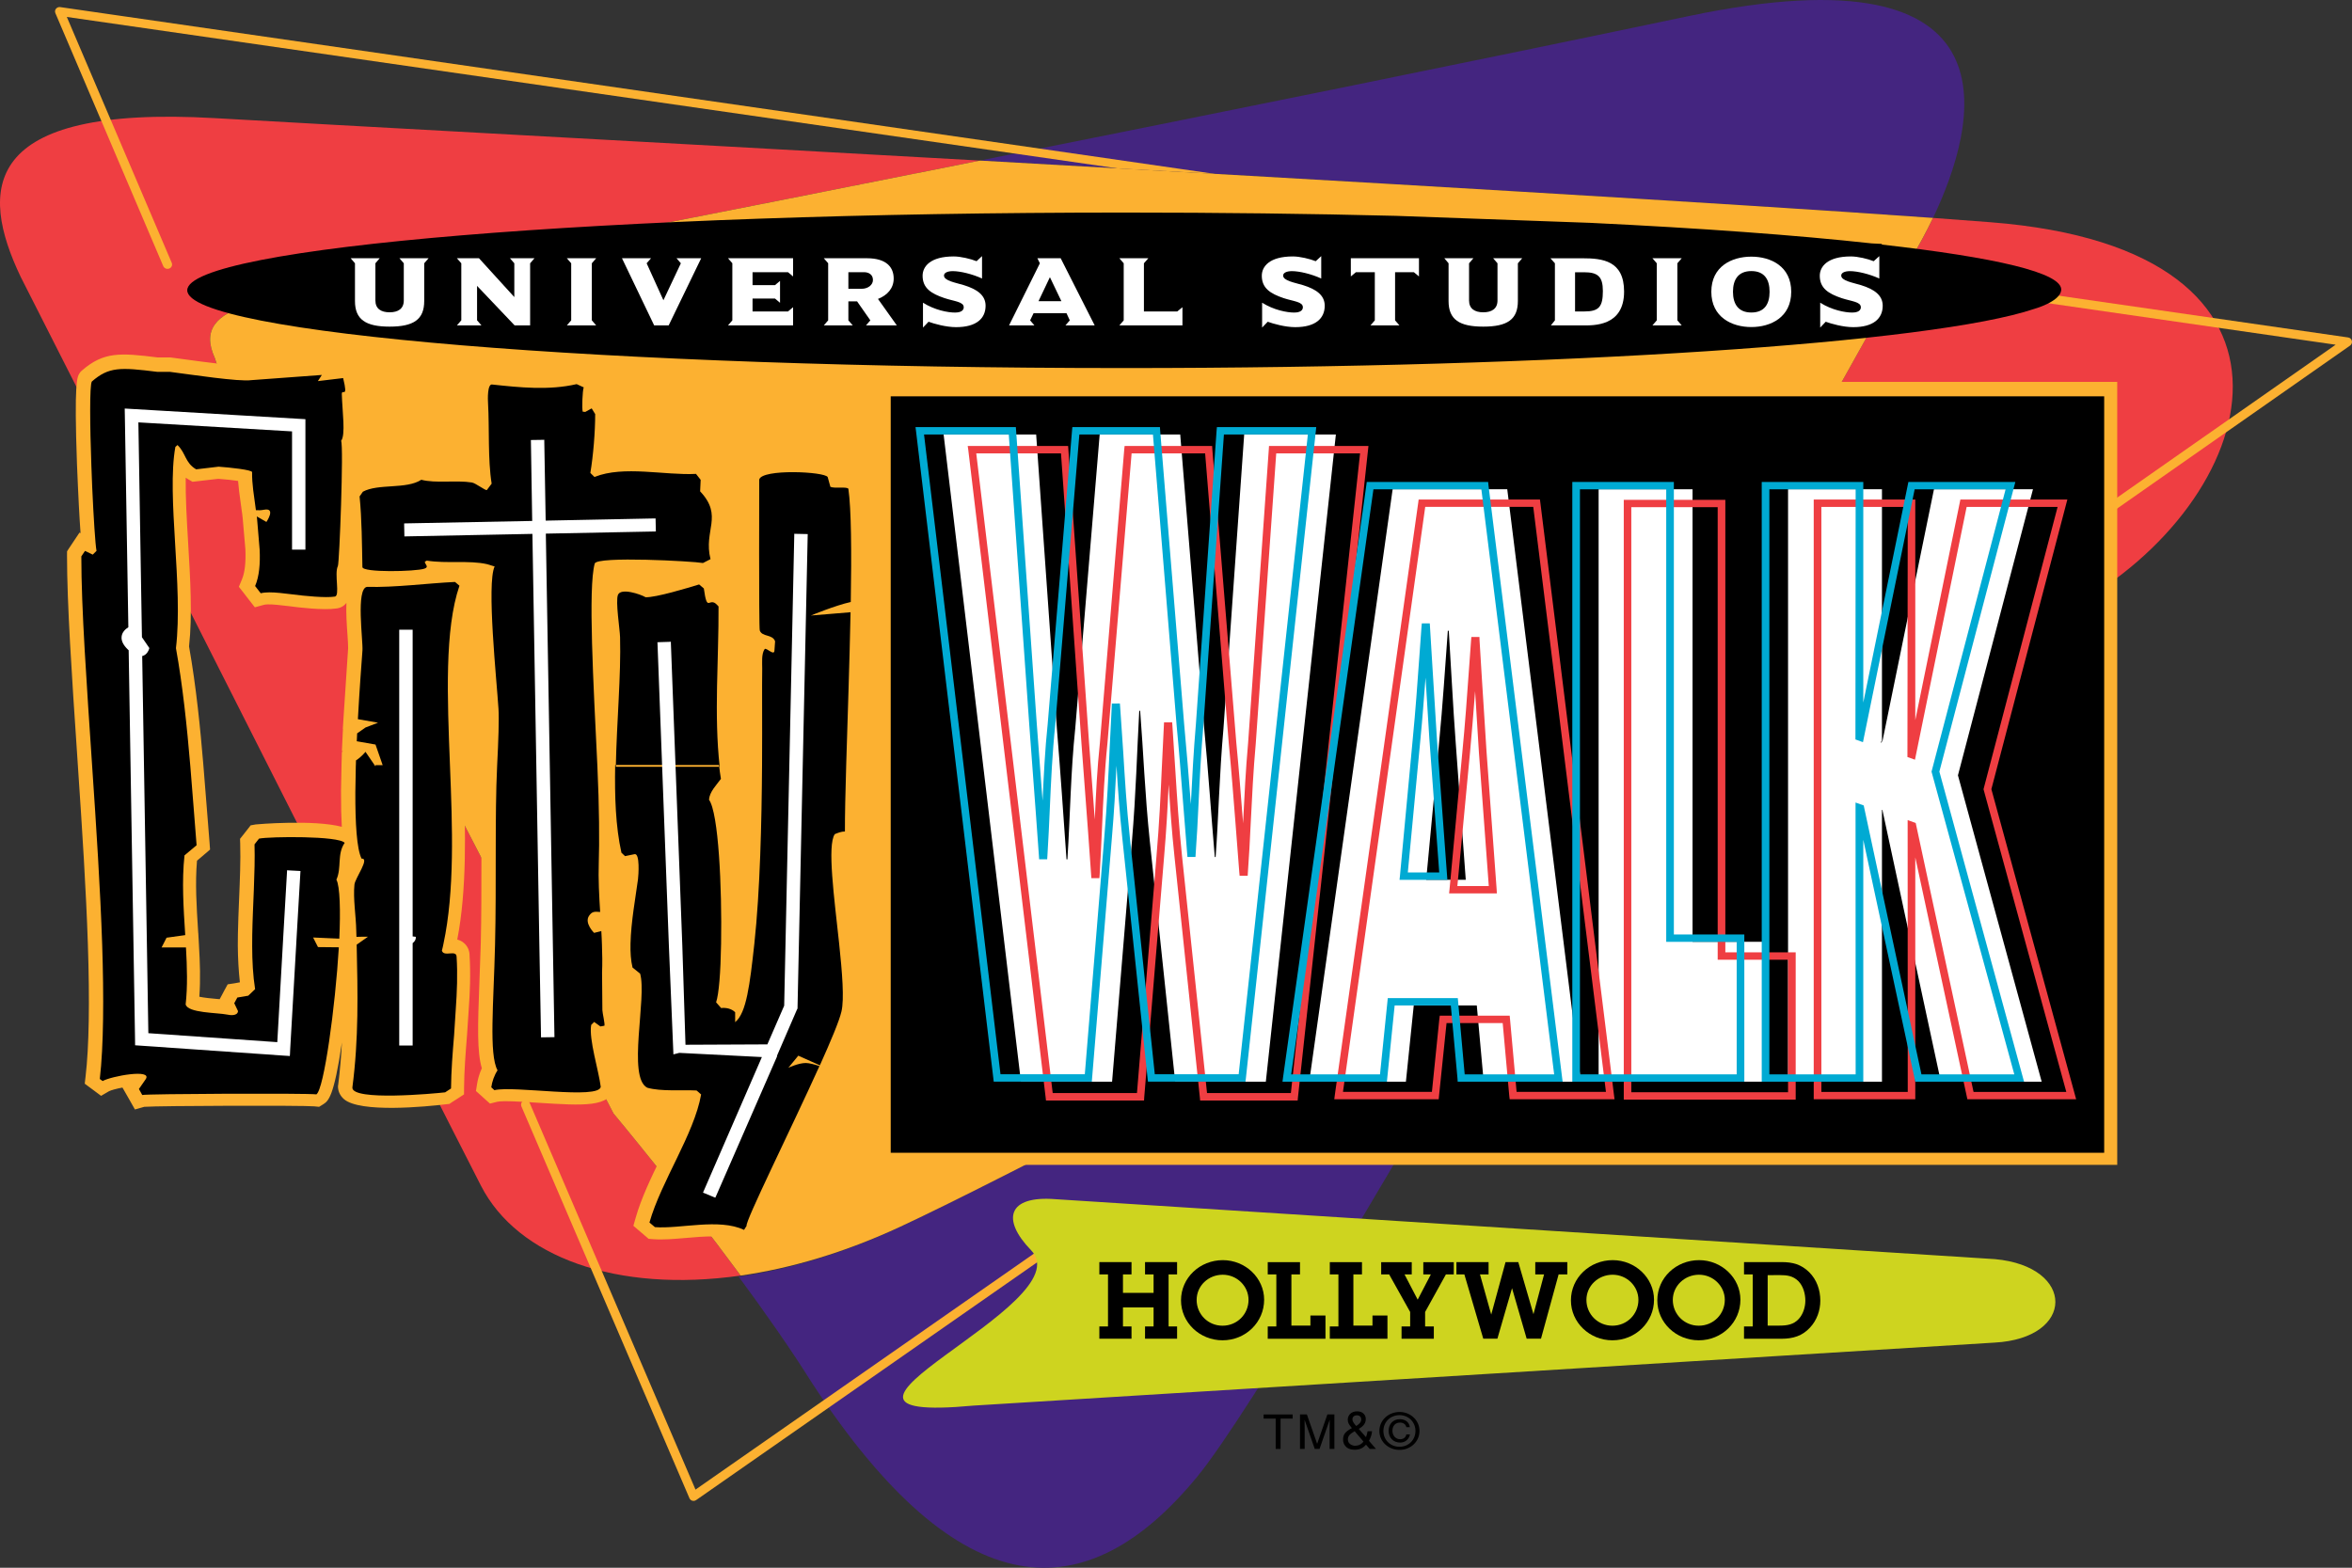
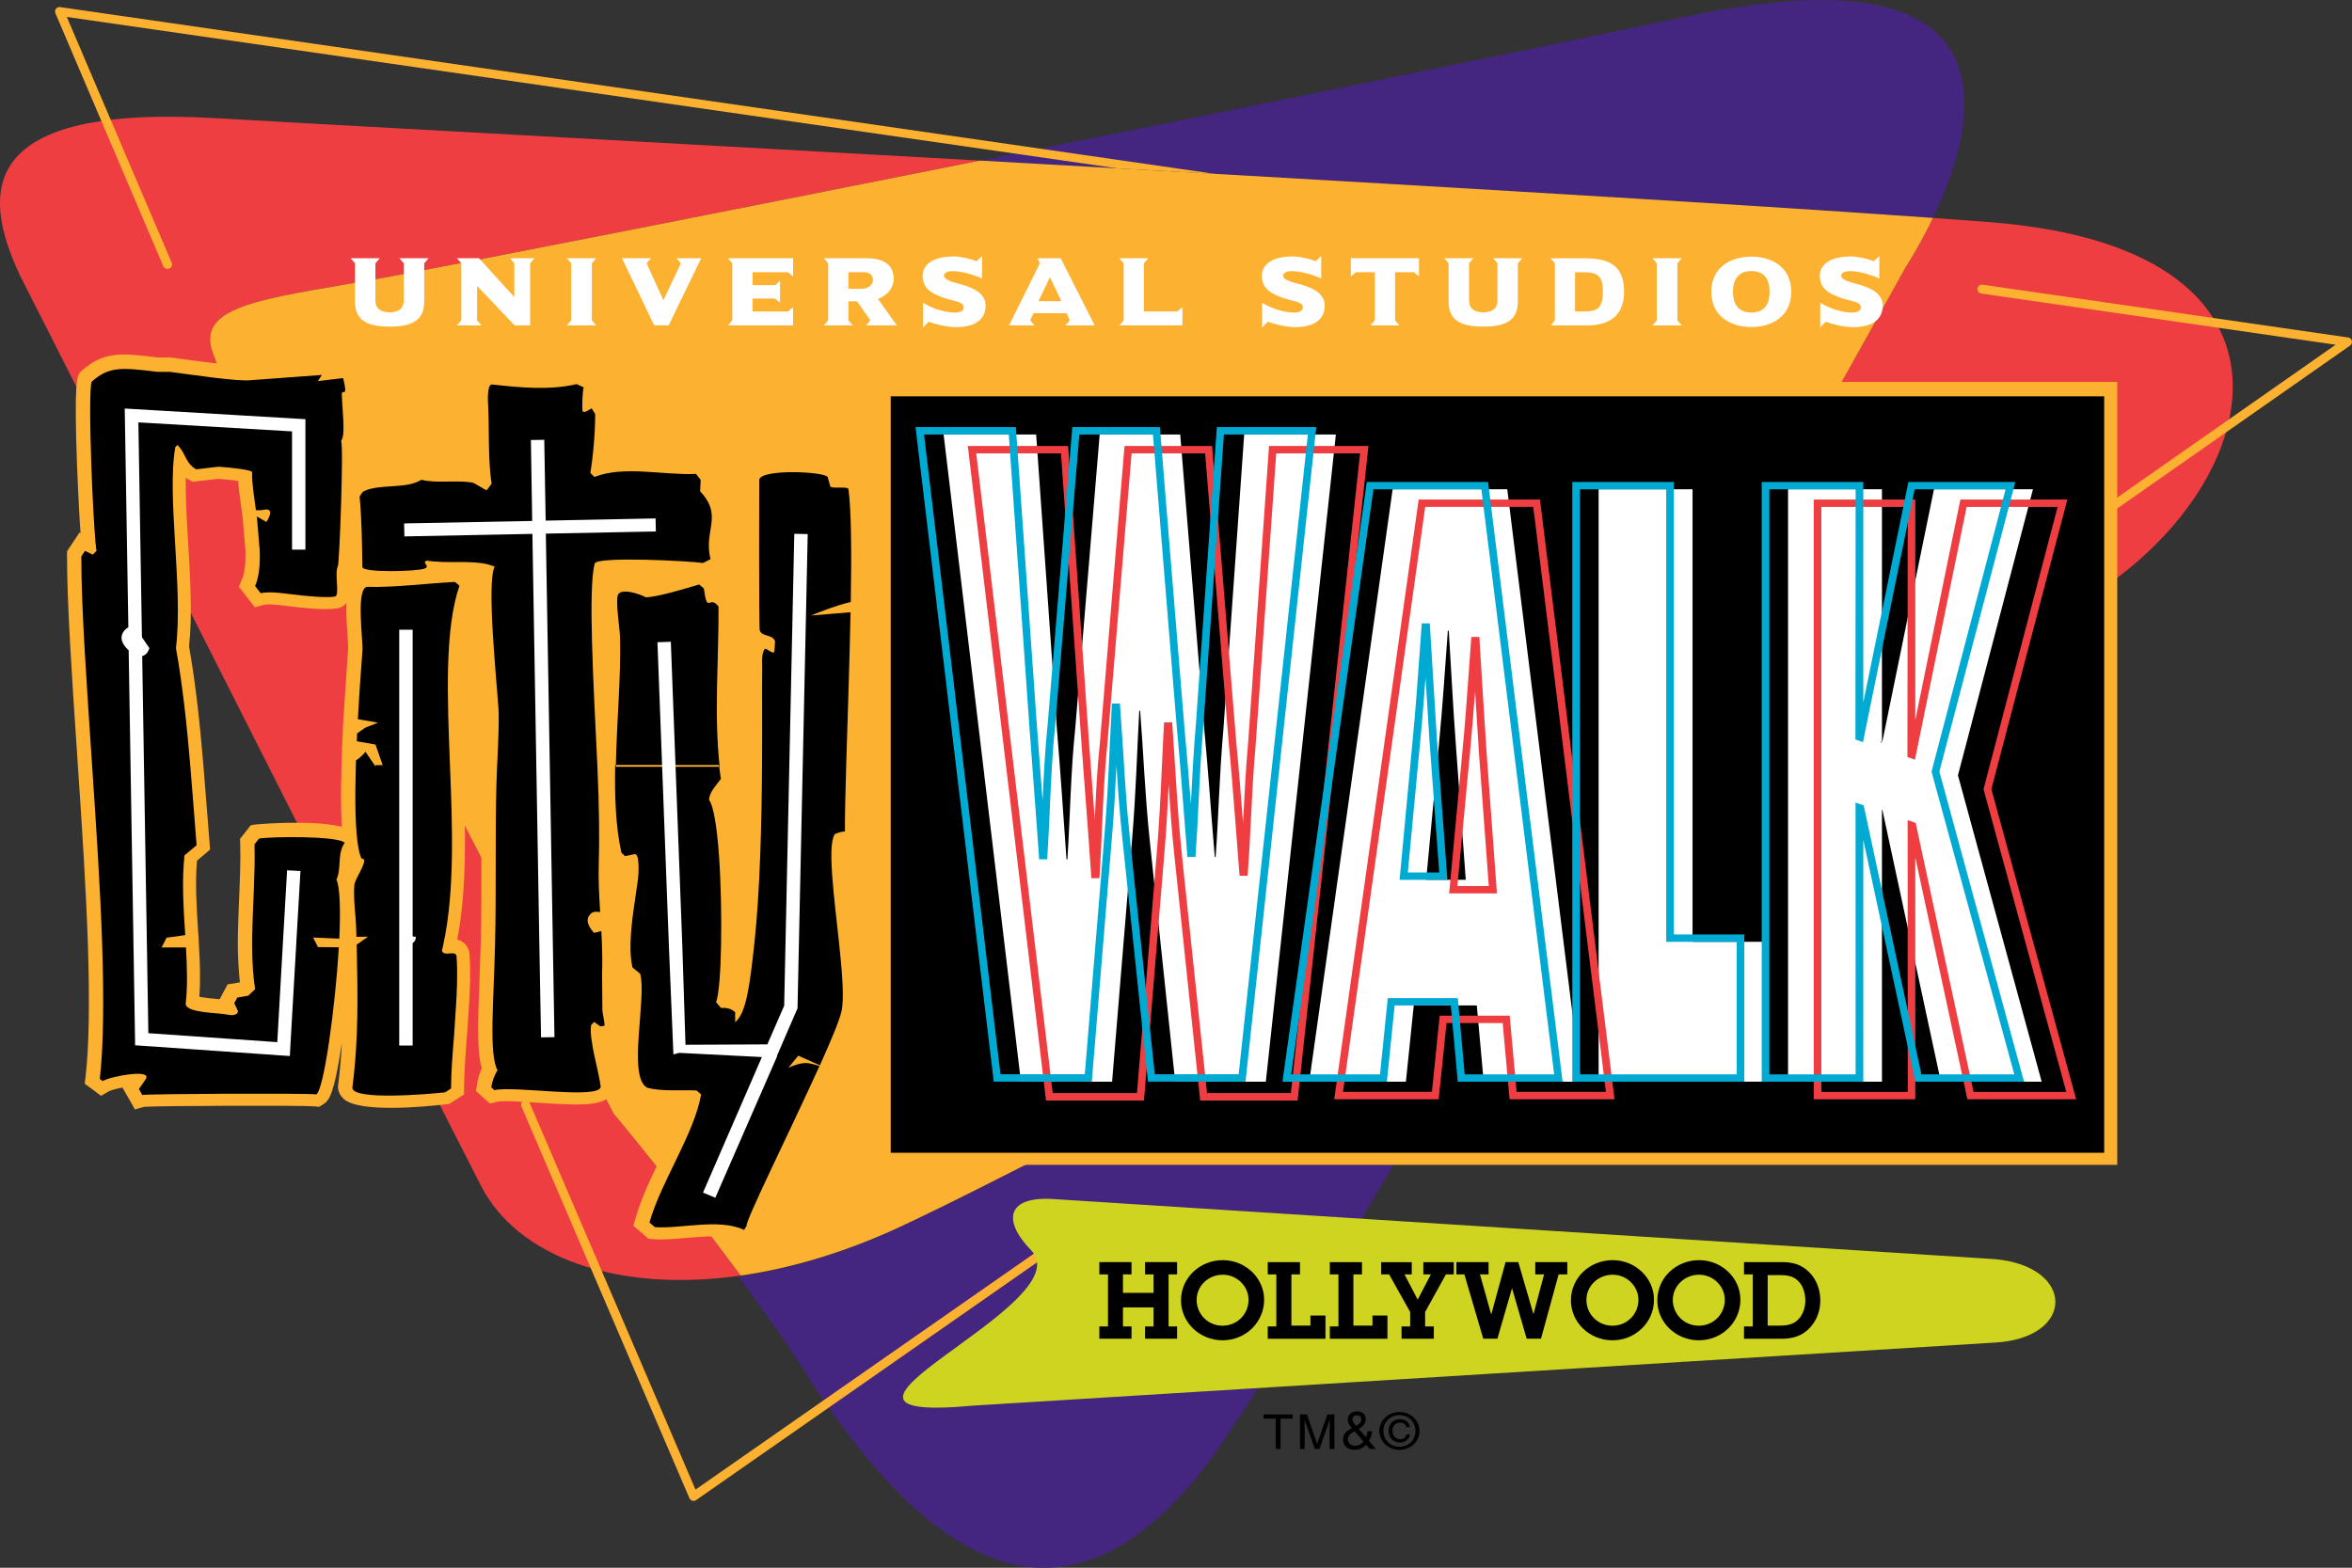
<svg xmlns="http://www.w3.org/2000/svg" version="1.1" id="Layer_1" x="0px" y="0px" width="1000px" height="666.699px" viewBox="0 0 1000 666.699" enable-background="new 0 0 1000 666.699" xml:space="preserve">
  <rect x="0" y="0" width="1000" height="666.699" fill="#333333" stroke="none" />
  <g>
    <path fill-rule="evenodd" clip-rule="evenodd" fill="#442580" d="M314.029,542.873c11.19,15.159,22.244,30.93,31.087,45.052   c63.324,96.961,117.039,97.164,164.019,39.908c21.703-26.462,87.576-138.381,152.144-251.09   c-113.251,60.598-234.023,124.281-279.233,145.309C358.292,533.104,335.304,539.849,314.029,542.873" />
    <path fill-rule="evenodd" clip-rule="evenodd" fill="#442580" d="M717.813,6.879C629.334,25.49,517.167,48.208,416.697,68.264   c152.266,8.55,316.818,18.092,405.161,24.431C840.357,53.893,861.834-23.419,717.813,6.879" />
    <path fill-rule="evenodd" clip-rule="evenodd" fill="#EF3E42" d="M846.268,94.501c-7.309-0.587-15.476-1.196-24.409-1.829   c-5.82,12.206-11.416,20.598-11.416,20.598s-73.228,132.019-148.306,263c93.8-50.149,182.46-98.202,218.917-118.212   C961.546,213.796,994.169,106.028,846.268,94.501" />
    <path fill-rule="evenodd" clip-rule="evenodd" fill="#EF3E42" d="M146.885,252.937c0,0-42.276-58.881-55.542-100.638   c-10.941-24.208,23.755-25.042,79.635-35.622c31.764-6.047,131.162-25.493,245.742-48.39   c-145.013-8.145-278.904-15.364-325.31-18.048C-8.664,44.486-8.664,81.033,8.73,117.601   c39.163,76.928,174.025,344.373,195.795,386.694c15.498,30.187,57.572,45.661,110.384,38.149   c-26.666-36.163-54.052-68.964-54.052-68.964L146.885,252.937z" />
    <path fill-rule="evenodd" clip-rule="evenodd" fill="#FCB131" d="M821.858,92.672c-88.343-6.316-252.851-15.858-405.161-24.385   c-114.58,22.897-213.977,42.366-245.719,48.368c-55.88,10.58-90.577,11.459-79.635,35.621   c13.288,41.779,55.542,100.661,55.542,100.661L260.834,473.48c0,0,27.409,32.823,54.075,68.964   c21.252-3.045,44.262-9.791,67.973-20.821c45.232-21.07,166.004-84.712,279.3-145.331c75.033-130.98,148.261-263,148.261-263   S815.992,104.878,821.858,92.672" />
    <polygon fill-rule="evenodd" clip-rule="evenodd" fill="#FCB131" points="894.364,162.405 378.459,162.405 372.639,162.405    372.639,168.044 372.639,489.7 372.639,495.361 378.459,495.361 894.364,495.361 900.185,495.361 900.185,489.7 900.185,168.044    900.185,162.405  " />
    <path fill-rule="evenodd" clip-rule="evenodd" fill="#FCB131" d="M366.188,206.554l-0.181-1.15l-0.632-0.993   c-1.919-3.022-5.325-3.203-8.031-3.203l-0.09-0.316l-0.181-0.61l-0.316-0.586c-3.97-7.15-28.02-4.625-28.291-4.603   c-2.751,0.338-10.151,1.264-11.595,6.972l-0.158,0.654v0.676c-0.203,63.98,0.135,64.905,0.564,66.056   c0.541,1.556,1.419,2.663,2.368,3.496c-1.805,3.046-1.737,6.7-1.669,9.385c0,0.519,0.023,1.037,0.023,1.42   c-0.091,3.52-0.091,8.934-0.091,15.837v25.177c-0.226,32.732-1.285,57.392-3.249,75.394l-0.045,0.294   c-0.856,7.715-1.826,16.604-3.203,22.627c-0.226-0.066-0.452-0.135-0.678-0.18c0.768-4.874,1.22-12.252,1.4-22.041   c0.09-5.234,0.654-48.074-4.828-61.835c0.452-0.948,1.354-2.1,2.188-3.137c0.473-0.609,0.992-1.263,1.488-1.94l1.354-1.851   l-0.361-2.232c-0.249-1.603-0.451-3.227-0.654-4.896l0.18-0.022c-1.647-14.529-1.219-30.117-0.812-45.188   c0.18-7.376,0.383-15.024,0.361-22.402l-0.022-2.12l-1.466-1.602l-0.61-0.678c-0.969-1.016-2.301-2.052-3.993-2.593   c-0.068-0.384-0.136-0.835-0.203-1.354l-0.271-2.121l-1.692-1.42l-1.715-1.422c0.181-0.09,0.339-0.158,0.339-0.158l3.181-1.691   l3.949-2.075l-1.083-4.242c-0.925-3.722-0.452-6.813,0.068-10.039c0.858-5.278,1.895-11.775-4.219-19.356l0.113-2.708l0.113-2.03   l-1.287-1.646l-1.985-2.482l-1.85-2.369l-3.089,0.136c-4.22,0.226-9.024-0.136-14.168-0.474c-7.987-0.61-16.176-1.173-23.802,0.203   c0.768-6.475,1.242-13.717,1.242-19.559v-1.534l-0.835-1.31l-0.452-0.812l-0.992-1.6l-2.775-4.58l1.625-4.444l-4.806-2.167   l-3.001-1.376l-1.85-0.834l-1.986,0.45c-10.76,2.504-22.447,1.263-33.793,0.09l1.039,0.203c-2.099-0.608-4.332-0.203-6.069,1.127   c-1.895,1.467-3.79,4.128-3.293,12.589c0.226,3.7,0.271,7.761,0.316,12.069c0.067,5.324,0.135,10.76,0.541,15.904   c-0.337-0.113-0.654-0.203-1.015-0.249c-3.475-0.564-7.197-0.497-10.83-0.451c-3.677,0.068-7.489,0.113-10.062-0.563l-2.572-0.677   l-2.188,1.443c-2.03,1.332-6.159,1.603-10.129,1.851c-4.918,0.316-9.994,0.654-14.281,2.954l-0.36,0.181   c0.18-9.047,0.09-13.581-0.091-16.04c1.151-3.271,0.948-7.919,0.474-14.732c-0.09-1.219-0.181-2.435-0.226-3.677   c1.963-2.572,1.422-5.821,0.271-10.401l-1.196-4.941l-3.722,0.452l1.354-2.029l-11.551,0.856l-30.027,2.211l-0.203,0.022h-0.204   c-3.428,0.497-18.994-1.624-26.485-2.64L72.8,152.05l-0.406-0.045h-0.361h-4.986c-16.018-2.009-22.967-2.438-32.171,5.526   l-0.563,0.497l-0.451,0.631c-1.06,1.603-2.391,3.61-1.127,38.893c0,0.023,0.405,9.363,0.405,9.363   c0.113,2.617,0.564,12.385,1.105,19.784l-0.45-0.203l-2.82,4.218l-1.534,2.301l-0.924,1.421l-0.023,1.67   c0,20.844,2.052,51.277,4.219,83.47l0.405,6.114l0.068,1.037c1.782,26.236,3.407,51.73,4.175,74.718   c0.812,24.453,0.496,43.901-0.971,56.24l-0.361,3.158l2.617,1.941l1.217,0.902l3.114,2.323l3.362-1.963   c0.947-0.474,3.271-1.104,5.728-1.557l1.625,2.842l1.444,2.528l2.232,3.947l3.971-1.129c6.408-0.474,67.702-0.654,72.236-0.203   l2.098,0.203c0.068,0,1.827-1.128,1.827-1.128c2.077-1.397,4.467-2.955,7.873-26.215c-0.315,5.889-0.812,11.844-1.578,17.958   l-0.045,0.248l-0.045,0.249c-0.068,2.099,0.811,4.083,2.48,5.572c6.769,6.024,34.99,3.248,43.473,2.232l1.421-0.155l1.129-0.769   l2.548-1.625l2.528-1.647l0.022-2.977c0.068-7.309,0.676-14.936,1.263-22.267c0-0.068,0.721-10.921,0.721-10.921   c0.497-6.879,0.88-15.022,0.338-23.279l0.023,0.204c-0.045-2.009-0.881-3.835-2.345-5.099c-0.903-0.813-1.896-1.242-2.889-1.513   c4.106-21.161,3.52-46.246,2.664-69.167l-0.226-5.731l-0.023-0.474c-1.083-27.704-2.234-56.331,3.767-73.836l1.219-3.565   l-2.934-2.459l-0.136-0.135c1.58,0.045,3.092,0.135,4.49,0.316c-0.925,8.686-0.045,23.846,1.851,46.924   c0.361,4.061,0.654,7.581,0.79,9.88c0.271,4.715-0.158,15.161-0.586,23.711c-0.564,11.842-0.587,26.168-0.61,41.352   c0,11.572,0,23.527-0.271,34.741l-0.586,16.717c-0.721,18.545-1.015,29.688,1.038,36.435c-1.219,2.66-1.804,5.256-2.03,6.743   l-0.474,2.958l2.256,2.006l1.377,1.264l2.322,2.077l3.091-0.768c2.346-0.564,11.099,0,17.483,0.427   c19.221,1.218,30.841,1.986,32.013-6.563l0.089-0.7l-0.068-0.7c-0.315-2.705-1.082-6.066-1.893-9.608   c-0.655-3.114-1.512-6.881-1.964-10.039l0.722-0.136l3.474-0.632l1.039-3.272c0.497-1.714,0.271-3.316-0.339-6.497   c-0.09-0.653-0.271-1.645-0.293-1.961c0-0.677-0.135-14.687-0.135-15.657c0.135-3.654,0.112-7.624-0.045-12.158l-0.203-5.461   h-0.068c0-0.157,0-0.315,0-0.451l-0.405-6.856l-0.045,0.022l-0.068-1.31c-0.429-6.879-0.79-13.648-0.542-20.348v-0.252l1.263,1.197   l2.212,2.122l1.803-0.361c-0.044,1.307-0.111,2.615-0.224,3.338l-0.857,6.047c-1.037,6.857-2.211,14.665-2.369,21.928v0.09   c-0.09,4.535,0.249,8.279,0.993,11.482l0.451,1.828l1.489,1.217l1.669,1.309c0.429,3.677-0.091,10.334-0.564,16.333   c-1.308,15.951-2.39,29.712,6.205,34.134l0.519,0.249l0.518,0.158c4.85,1.374,10.941,1.354,16.311,1.309h1.332   c-2.145,7.377-6.047,15.497-9.881,23.438c-4.128,8.482-8.37,17.259-10.762,25.675l-0.97,3.405l2.73,2.323l2.3,1.964l1.444,1.242   l1.94,0.154c4.22,0.316,8.889-0.089,13.852-0.517c7.738-0.677,16.492-1.444,21.951,1.149l4.828,2.303l2.752-4.49l1.06-1.76   l1.466-2.369l-0.361-0.925c1.738-4.603,8.597-19.086,14.732-32.058l13.197-28.269l0.068,0.025l2.21-4.92v-0.021l2.663-5.663   c0,0-0.045-0.022-0.113-0.046c4.038-9.113,6.316-15.025,7.15-18.432c1.377-5.775,0.678-16.083-0.879-30.794l-0.834-7.849   c-1.287-11.305-3.114-27.75-2.234-33.616l5.55,0.045l-0.023-5.708c0-5.818,0.158-14.233,0.587-28.062l0.519-17.304l1.308-47.646   h0.022v-0.608l0.158-5.798c0,0-0.022,0-0.045,0C367.675,229.227,367.315,214.202,366.188,206.554 M275.407,247.77   c-3.045-1.354-8.934-3.316-13.423-1.849c-2.254,0.766-3.925,2.254-4.828,4.286c0.112-2.708,0.293-4.986,0.519-6.814   c6.678-0.654,23.824-0.136,33.479,0.496C281.251,246.801,277.077,247.567,275.407,247.77 M257.54,281.566   c-0.181-5.528-0.361-10.875-0.451-15.838c0.022,0.113,0.022,0.203,0.045,0.293c0.203,1.851,0.406,3.745,0.429,4.512   C257.653,274.052,257.63,277.752,257.54,281.566 M147.292,256.342c-0.204,4.197,0.112,9.046,0.474,14.01   c0.135,2.077,0.293,4.67,0.248,5.37l-0.181,2.663l-1.761,26.62l-0.316,5.007h0.067l-0.067,1.083l-0.158,3.361l-0.248,4.941   l0.497,0.067l-0.497,0.339c0-0.022-0.066,2.888-0.066,2.888l-0.068,2.03c0,0.135-0.226,11.64-0.226,11.64   c-0.022,6.272,0.113,11.259,0.338,15.251c-11.799-3.157-36.344-1.084-36.592-1.016l-2.166,0.385l-1.331,1.715l-1.917,2.435   l-1.264,1.58l0.067,2.007c0.226,7.243-0.135,15.636-0.474,23.757c-0.18,4.895-0.429,9.948-0.497,14.642   c0,0.067-0.045,4.871-0.045,4.871c0.045,5.888,0.362,11.055,0.881,15.747l-2.345,0.429l-2.844,0.429l-1.353,2.48l-1.286,2.438   l-0.767,1.399c-0.429-0.045-0.903-0.07-1.354-0.115c-1.849-0.156-5.143-0.472-7.286-0.923c0.542-7.198,0.271-14.688-0.158-21.77   v-0.091c0,0-0.045-0.925-0.113-2.009l-0.181-3.226h-0.022l-0.068-1.129c-0.632-9.903-1.285-20.146-0.451-29.62l3.362-2.866   l2.188-1.871l-0.203-2.821l-1.016-12.791l-1.667-20.822c-1.197-14.349-3.002-32.916-6.047-49.947   c1.468-13.243,0.52-28.92-0.383-44.082c-0.587-9.904-1.151-19.469-1.038-27.682c0.383,0.271,0.767,0.519,1.218,0.768l1.671,0.971   l1.961-0.226l8.979-1.038c3.137,0.226,6.228,0.564,8.437,0.903c0.226,2.932,0.609,5.821,1.061,9.001l0.497,3.654l0.203,1.422   c0.09,0.745,0.135,1.24,0.135,1.24l0.045,0.316l0.023,0.248l1.15,13.243c0.226,5.752-0.27,9.971-1.534,12.904l-1.241,2.978   l2.009,2.571l2.367,3.069l2.416,3.091l3.812-1.039c0.542-0.181,2.074-0.361,5.933,0.022c-0.068,0,5.03,0.564,5.03,0.564   c3.206,0.452,14.416,1.804,19.854,0.948l-0.475,0.067C144.854,258.645,146.32,257.674,147.292,256.342 M148.848,248.312   c-0.022-0.474-0.045-0.948-0.09-1.398c-0.045-1.014-0.157-2.595-0.112-3.655c0.428,0.903,1.127,1.716,1.984,2.347   C149.885,246.326,149.299,247.252,148.848,248.312 M145.711,160.623L145.711,160.623c0.135,0,0.271-0.022,0.383-0.022   C145.959,160.601,145.847,160.623,145.711,160.623" />
    <path fill="#FCB131" d="M294.877,638.268c-0.175,0-0.351-0.024-0.524-0.074c-0.551-0.157-1.002-0.555-1.228-1.081l-71.424-166.581   c-0.415-0.968,0.033-2.089,1.001-2.503c0.968-0.416,2.088,0.033,2.503,1l70.501,164.43l148.643-103.675   c0.864-0.603,2.052-0.392,2.654,0.473c0.603,0.863,0.391,2.052-0.473,2.654L295.968,637.924   C295.644,638.149,295.263,638.268,294.877,638.268z" />
    <path fill="#FCB131" d="M73.003,111.736L27.116,4.171c0.271,0.609,0.18,1.354-0.271,1.874c-0.407,0.518-1.106,0.789-1.805,0.676   l450.245,64.904l41.205,2.323L25.604,3.02c-0.676-0.112-1.376,0.181-1.804,0.7c-0.429,0.542-0.519,1.242-0.248,1.874L69.415,113.18   c0.428,0.969,1.557,1.398,2.55,1.014C72.958,113.812,73.431,112.707,73.003,111.736" />
    <path fill="#FCB131" d="M890.576,222.537c-0.602,0-1.193-0.283-1.563-0.813c-0.604-0.863-0.394-2.051,0.469-2.655l103.574-72.476   l-150.671-21.759c-1.042-0.15-1.764-1.117-1.614-2.159c0.151-1.042,1.114-1.768,2.16-1.614l155.436,22.447   c0.774,0.111,1.4,0.685,1.582,1.445c0.181,0.761-0.121,1.555-0.762,2.003l-107.52,75.236   C891.335,222.425,890.953,222.537,890.576,222.537z" />
-     <path fill-rule="evenodd" clip-rule="evenodd" d="M864.812,131.385c-42.817,14.438-199.743,25.132-386.819,25.132   c-220.001,0-398.381-14.777-398.381-33.074c0-18.251,178.379-33.049,398.381-33.049c40.212,0,78.97,0.473,115.562,1.397   l82.657,2.979c46.609,2.232,87.308,5.211,119.568,8.731l4.419,0.226l-0.181,0.27c48.009,5.438,77.154,11.979,76.345,19.446   C875.822,128.362,864.812,131.385,864.812,131.385" />
    <path fill="#FFFFFF" d="M180.363,111.962v16.062c0,7.851-4.512,10.875-14.708,10.875c-10.175,0-14.732-3.024-14.732-10.875v-16.062   l-1.827-2.145h12.34l-1.828,2.145v15.813c0,3.52,2.393,5.031,6.047,5.031c3.609,0,6.023-1.511,6.023-5.031v-15.813l-1.85-2.145   h12.385L180.363,111.962z" />
    <polygon fill="#FFFFFF" points="225.392,111.962 225.392,138.379 218.806,138.379 202.833,121.573 202.833,136.212    204.706,138.379 194.259,138.379 196.133,136.212 196.133,111.962 194.259,109.817 203.645,109.817 218.67,126.332 218.67,111.962    216.819,109.817 227.243,109.817  " />
    <polygon fill="#FFFFFF" points="241.004,138.379 242.854,136.235 242.854,111.962 241.004,109.817 253.479,109.817 251.63,111.962    251.63,136.235 253.479,138.379  " />
    <polygon fill="#FFFFFF" points="284.295,138.379 278.137,138.379 264.443,109.817 276.807,109.817 274.933,111.962    282.063,127.685 289.484,111.962 287.634,109.817 298.125,109.817  " />
    <polygon fill="#FFFFFF" points="309.518,138.379 311.367,136.235 311.367,111.939 309.518,109.817 337.198,109.817    337.198,117.556 335.033,115.751 319.962,115.751 319.962,121.257 329.505,121.257 331.648,119.451 331.648,128.768    329.505,126.963 319.962,126.963 319.962,132.445 335.033,132.445 337.198,130.641 337.198,138.379  " />
    <path fill="#FFFFFF" d="M371.15,119.067c0,2.054-2.03,3.746-4.85,3.746h-5.595v-7.062h6.655   C369.278,115.751,371.15,116.699,371.15,119.067 M381.301,138.379l-8.008-11.257c3.925-1.534,6.677-4.49,6.677-8.664   c0-4.759-3.001-8.641-11.393-8.641H350.26l1.851,2.122v24.295l-1.851,2.145h12.318l-1.873-2.145v-8.076h3.699l5.641,8.076   l-1.851,2.145H381.301z" />
    <path fill="#FFFFFF" d="M406.48,139.124c-4.243,0-9.385-1.445-11.688-2.302l-2.368,2.483v-10.582   c4.963,3.135,10.535,4.196,13.648,4.196c1.241,0,3.677-0.271,3.677-2.256c0-2.369-3.925-2.481-8.144-3.88   c-5.708-1.917-9.34-4.241-9.34-9.52c0-3.903,3.226-8.212,13.243-8.212c2.954,0,7.218,1.037,9.701,2.03l2.322-2.166v9.52   c-4.038-1.872-9.25-3.135-12.43-3.135c-2.369,0-3.744,0.767-3.744,1.874c0,2.254,5.008,3.022,8.505,4.105   c5.437,1.69,9.182,4.196,9.182,8.73C419.045,135.401,415.188,139.124,406.48,139.124" />
    <path fill="#FFFFFF" d="M451.282,128.091h-9.745l4.851-10.219L451.282,128.091z M465.426,138.379l-14.459-28.562h-9.903   l1.059,2.145l-13.107,26.417h10.783l-1.827-2.145l1.466-3.022h14.01l1.399,3.022l-1.851,2.145H465.426z" />
    <polygon fill="#FFFFFF" points="475.917,138.379 477.767,136.235 477.767,111.962 475.917,109.817 488.234,109.817    486.363,111.962 486.363,132.445 500.53,132.445 502.741,130.641 502.741,138.379  " />
    <path fill="#FFFFFF" d="M550.692,139.124c-4.241,0-9.386-1.445-11.688-2.302l-2.391,2.483v-10.582   c4.964,3.135,10.56,4.196,13.672,4.196c1.216,0,3.654-0.271,3.654-2.256c0-2.369-3.926-2.481-8.166-3.88   c-5.687-1.917-9.295-4.241-9.295-9.52c0-3.903,3.202-8.212,13.22-8.212c2.977,0,7.218,1.037,9.701,2.03l2.345-2.166v9.52   c-4.061-1.872-9.25-3.135-12.452-3.135c-2.346,0-3.745,0.767-3.745,1.874c0,2.254,5.009,3.022,8.527,4.105   c5.415,1.69,9.159,4.196,9.159,8.73C563.234,135.401,559.354,139.124,550.692,139.124" />
    <polygon fill="#FFFFFF" points="601.134,115.751 593.148,115.751 593.148,136.235 594.999,138.379 582.682,138.379    584.531,136.235 584.531,115.751 576.499,115.751 574.333,117.556 574.333,109.817 603.301,109.817 603.301,117.556  " />
    <path fill="#FFFFFF" d="M645.354,111.962v16.062c0,7.851-4.515,10.875-14.71,10.875c-10.198,0-14.756-3.024-14.756-10.875v-16.062   l-1.805-2.145h12.364l-1.852,2.145v15.813c0,3.52,2.438,5.031,6.048,5.031c3.608,0,6.044-1.511,6.044-5.031v-15.813l-1.849-2.145   h12.362L645.354,111.962z" />
    <path fill="#FFFFFF" d="M681.491,123.737c0,6.724-1.668,8.708-7.851,8.708h-3.97v-16.671h3.79   C679.326,115.774,681.491,117.579,681.491,123.737 M690.515,123.985c0-13.175-9.25-14.146-17.596-14.146h-13.716l1.896,2.122   v24.273l-1.716,2.145h13.536C677.476,138.379,690.515,138.898,690.515,123.985" />
    <polygon fill="#FFFFFF" points="702.562,138.379 704.412,136.235 704.412,111.962 702.562,109.817 715.017,109.817    713.165,111.962 713.165,136.235 715.017,138.379  " />
    <path fill="#FFFFFF" d="M752.373,124.076c0,5.256-2.209,8.82-7.759,8.82c-5.506,0-7.806-3.564-7.806-8.82   c0-5.235,2.3-8.799,7.806-8.799C750.164,115.277,752.373,118.841,752.373,124.076 M761.577,124.076   c0-10.806-8.662-14.935-16.963-14.935c-8.302,0-17.01,4.128-17.01,14.935c0,10.807,8.708,15.003,17.01,15.003   C752.915,139.079,761.577,134.883,761.577,124.076" />
    <path fill="#FFFFFF" d="M787.928,139.124c-4.241,0-9.383-1.445-11.685-2.302l-2.349,2.483v-10.582   c4.964,3.135,10.515,4.196,13.63,4.196c1.216,0,3.65-0.271,3.65-2.256c0-2.369-3.922-2.481-8.166-3.88   c-5.683-1.917-9.294-4.241-9.294-9.52c0-3.903,3.25-8.212,13.222-8.212c2.978,0,7.264,1.037,9.699,2.03l2.393-2.166v9.52   c-4.106-1.872-9.295-3.135-12.453-3.135c-2.393,0-3.746,0.767-3.746,1.874c0,2.254,4.963,3.022,8.481,4.105   c5.415,1.69,9.159,4.196,9.159,8.73C800.47,135.401,796.59,139.124,787.928,139.124" />
    <rect x="378.708" y="168.541" width="515.927" height="321.679" />
    <path fill="#FFFFFF" d="M538.194,459.987l29.778-275.203h-38.983l-8.797,124.867c-1.762,19.696-2.167,39.075-3.342,54.797h-0.36   c-1.578-18.386-2.752-36.434-4.51-54.797l-10.188-124.867h-34.244L457.17,309.651c-1.961,18.703-2.142,37.066-3.338,55.791h-0.384   c-1.354-18.725-2.548-37.088-4.106-55.791l-8.798-124.867H401.2l32.869,275.203h38.758l8.437-102.237   c1.737-20.373,2.142-38.082,3.113-55.475h0.384c1.376,17.393,1.985,35.102,4.106,55.475l10.784,102.237H538.194z" />
    <path fill-rule="evenodd" clip-rule="evenodd" fill="#FFFFFF" d="M672.151,459.987l-31.313-251.922H592.11l-35.465,251.922h41.105   l3.337-32.416h26.802l2.934,32.416H672.151z M606.368,374.127l5.505-58.475c1.532-15.701,2.525-31.742,3.699-47.419h0.406   c0.993,15.678,1.761,31.718,2.932,47.419l4.287,58.475H606.368z" />
    <polygon fill="#FFFFFF" points="749.577,459.987 749.577,400.5 719.618,400.5 719.618,208.065 679.688,208.065 679.688,459.987     " />
    <polygon fill-rule="evenodd" clip-rule="evenodd" fill="#FFFFFF" points="868.06,459.987 832.461,329.708 864.359,208.065    822.266,208.065 800.335,315.336 799.751,315.336 799.751,315.991 800.154,315.336 799.928,315.336 800.154,315.336    800.154,208.065 760.227,208.065 760.227,459.987 800.154,459.987 800.154,344.392 800.561,344.392 800.335,344.392    825.197,459.987  " />
    <path fill-rule="evenodd" clip-rule="evenodd" fill="#EF3E42" d="M513.196,464.838h35.645l29.417-272.044h-35.644l-8.708,123.423   c-1.036,11.481-1.578,22.649-2.12,33.478c-0.361,7.581-0.723,14.731-1.219,21.272l-0.091,1.468h-3.428l-0.136-1.442l-1.67-21.614   c-0.858-10.872-1.713-22.041-2.797-33.184l-10.062-123.4h-31.256l-10.288,123.446c-1.24,12.001-1.782,24.114-2.3,35.847   c-0.293,6.497-0.587,13.22-0.993,19.874l-0.113,1.49h-3.406l-0.113-1.49l-1.264-17.8l-2.842-37.989l-8.709-123.378h-36.027   l32.508,272.044h35.824l8.303-100.772c1.195-13.717,1.76-26.192,2.301-38.283l0.835-17.146l0.068-1.466h1.557h0.382   c0,0,1.513,0,1.513-0.022l0.113,1.444l1.264,19.288c0.721,11.439,1.465,23.214,2.819,36.141L513.196,464.838z M528.538,349.536   c0.542-10.85,1.084-22.041,2.119-33.568l8.799-124.868l0.091-1.445h1.534h38.938h1.806l-0.181,1.715l-29.78,275.205l-0.136,1.423   h-1.441h-38.577h-1.444l-0.136-1.423l-10.771-102.24c-1.174-10.895-1.851-20.98-2.483-30.726   c-0.428,9.723-0.992,19.832-1.938,30.703l-8.438,102.219l-0.089,1.468h-1.49H446.14h-1.422l-0.158-1.423L411.69,191.394   l-0.249-1.738h1.828h39.343h1.512l0.113,1.445l8.798,124.845l2.435,32.574c0.474-10.691,1.016-21.678,2.167-32.574l10.354-124.845   l0.158-1.445h1.466h34.257h1.489l0.089,1.445l10.197,124.823c1.084,11.145,1.941,22.356,2.799,33.184l0.045,1.038L528.538,349.536z   " />
    <path fill-rule="evenodd" clip-rule="evenodd" fill="#EF3E42" d="M686.229,465.719l-31.313-251.923l-0.181-1.377h-1.442h-48.731   h-1.396l-0.18,1.354l-35.465,251.922l-0.226,1.784h1.849h41.104h1.445l0.136-1.445l3.202-30.974h23.869l2.797,30.974l0.18,1.445   h1.445h41.282h1.851L686.229,465.719z M651.894,215.555L682.8,464.321h-37.988l-2.8-30.975l-0.136-1.422h-1.489h-26.801h-1.441   l-0.182,1.396l-3.157,31h-37.812l34.968-248.766 M605.962,215.555h45.932" />
-     <path fill-rule="evenodd" clip-rule="evenodd" fill="#EF3E42" d="M761.849,404.989h1.626v1.603v59.421v1.602h-1.626H691.96h-1.58   v-1.602V214.134v-1.58h1.58h39.976h1.625v1.58v190.855H761.849z M693.582,464.478h66.645v-56.354H730.31V215.69h-36.728V464.478z" />
    <path fill-rule="evenodd" clip-rule="evenodd" fill="#EF3E42" d="M882.724,467.479h-46.248l-22.153-102.872v102.872h-43.179   V212.419h43.179v93.826l19.177-93.826h45.48l-32.307,123.177L882.724,467.479z M839.094,464.342h39.435l-35.193-128.724   l31.494-120.04h-38.67l-21.971,107.496l-3.204-1.15l0.136-106.346h-36.729v248.764h36.729l-0.046-115.596l3.429,1.241   L839.094,464.342z" />
    <path fill-rule="evenodd" clip-rule="evenodd" fill="#00AAD3" d="M506.34,341.528c0.54-10.874,1.126-22.041,2.119-33.568   l8.798-124.867l0.136-1.468h1.49h38.938h1.805l-0.18,1.738l-29.733,275.205l-0.181,1.419h-1.444h-38.566h-1.444l-0.159-1.419   l-10.759-102.24c-1.151-10.898-1.873-21.004-2.46-30.727c-0.473,9.723-1.014,19.828-1.961,30.703l-8.416,102.218l-0.112,1.465   h-1.513h-38.734h-1.467l-0.158-1.396l-32.869-275.205l-0.226-1.761h1.827h39.366h1.467l0.113,1.468l8.798,124.845l2.458,32.577   c0.497-10.717,1.016-21.682,2.167-32.577l10.354-124.845l0.135-1.468h1.511h34.224h1.511l0.09,1.468l10.198,124.822   c1.059,11.144,1.938,22.356,2.787,33.185l0.09,1.038V341.528z M490.987,456.829h35.656l29.419-272.045h-35.689l-8.708,123.401   c-0.993,11.504-1.58,22.649-2.076,33.501c-0.361,7.581-0.723,14.731-1.219,21.295l-0.091,1.444h-3.416l-0.115-1.444l-1.735-21.657   c-0.857-10.804-1.693-21.995-2.774-33.139l-10.04-123.401h-31.29l-10.243,123.447c-1.263,11.979-1.805,24.115-2.323,35.825   c-0.293,6.496-0.587,13.22-1.016,19.896l-0.09,1.467h-3.428l-0.09-1.444l-1.287-17.845l-2.82-37.944l-8.708-123.401h-36.027   l32.507,272.045h35.848l8.28-100.771c1.173-13.74,1.759-26.215,2.301-38.285l0.858-17.145l0.068-1.466h1.511h0.405   c0,0,1.49,0,1.49-0.022l0.113,1.466l1.309,19.266c0.699,11.415,1.419,23.214,2.797,36.141L490.987,456.829z" />
    <path fill-rule="evenodd" clip-rule="evenodd" fill="#00AAD3" d="M589.81,458.591l-0.135,1.422h-1.49h-41.057h-1.852l0.227-1.783   l35.419-251.901l0.18-1.376h1.4h48.771h1.444l0.136,1.399l31.313,251.901l0.226,1.761h-1.804h-41.284h-1.535l-0.091-1.422   l-2.841-31.02h-23.869L589.81,458.591z M622.745,456.875h38.037l-30.951-248.788h-45.888l-34.967,248.788h37.763l3.161-30.997   l0.136-1.419h1.489h26.847h1.441l0.135,1.441L622.745,456.875z" />
    <path fill-rule="evenodd" clip-rule="evenodd" fill="#00AAD3" d="M740.012,397.387h1.624v1.601v59.445v1.58h-1.624h-69.89h-1.625   v-1.58V206.554v-1.602h1.625h39.931h1.623v1.602v190.833H740.012z M671.747,456.875h66.64v-56.353h-29.959V208.087h-36.681V456.875   z" />
    <path fill-rule="evenodd" clip-rule="evenodd" fill="#00AAD3" d="M860.57,460.013h-46.248l-22.108-102.895v102.895h-43.179V204.952   h43.179v93.826l19.177-93.826h45.48l-32.307,123.175L860.57,460.013z M816.94,456.875h39.479L821.227,328.15l31.493-120.063   h-38.666l-21.976,107.52l-3.202-1.151l0.09-106.369h-36.683v248.788h36.683l-0.045-115.595l3.474,1.24L816.94,456.875z" />
    <path fill-rule="evenodd" clip-rule="evenodd" fill="#00AAD3" d="M598.563,371.012h13.355l-4.196-56.781l-1.625-26.056   c-0.677,8.686-1.309,17.483-2.164,26.079L598.563,371.012z M615.257,372.456l0.135,1.693h-1.76h-16.829h-1.759l0.181-1.737   l5.46-58.43c1.126-11.549,1.983-23.438,2.797-34.922l0.9-12.521l0.136-1.444h1.489h0.406h1.49l0.09,1.467l0.993,16.288   l1.938,31.154L615.257,372.456z" />
    <path fill-rule="evenodd" clip-rule="evenodd" fill="#EF3E42" d="M619.633,376.788h13.355l-4.196-56.782l-1.623-26.056   c-0.676,8.686-1.354,17.484-2.166,26.079L619.633,376.788z M636.329,378.232l0.09,1.693h-1.715h-16.83h-1.76l0.18-1.716   l5.461-58.475c1.126-11.527,1.983-23.417,2.796-34.899l0.903-12.498l0.135-1.445h1.49h0.407l1.532-0.022l0.045,1.468l0.993,16.287   l1.983,31.155L636.329,378.232z" />
    <path fill="#CED41F" d="M847.893,570.958l-433.992,26.781c-87.599,8.144,46.992-42.864,24.477-66.077   c-12.679-13.087-9.925-23.304,10.31-21.704l399.476,25.492C882.498,538.564,882.498,569.155,847.893,570.958" />
    <path fill-rule="evenodd" clip-rule="evenodd" d="M261.826,326.076L261.826,326.076c0.383-19.086,2.257-38.938,1.806-55.137   c-0.09-3.361-1.987-15.16-0.903-17.958c1.241-3.135,9.633-0.271,11.752,0.993c4.286,0.181,18.093-3.993,22.763-5.438l2.009,1.716   c1.488,10.85,2.21,3.248,5.639,6.992l0.608,0.655c0.135,22.289-2.006,45.977,0.497,68.176 M261.555,325.308   c-0.248,13.333,0.181,26.237,2.663,37.313l1.533,1.444l4.061-0.835c2.348-0.45,1.648,9.137,1.445,10.694   c-0.993,7.443-2.978,18.115-3.181,27.342c-0.09,3.745,0.136,7.219,0.857,10.175l3.227,2.594   c2.977,10.197-5.573,44.104,3.044,48.525c5.799,1.671,14.778,0.858,20.958,1.174l1.94,1.691c-3,16.964-16.965,36.84-21.973,54.459   l2.324,1.961c10.603,0.838,27.273-3.877,37.9,1.174l1.083-1.736c-0.722-1.76,18.769-40.923,30.975-67.927   c-2.077-0.699-4.376-1.31-5.821-1.31c-3.18,0-7.421,2.055-7.421,2.055l4.241-5.167l9.182,4.105   c4.624-10.288,8.211-18.792,9.158-22.83c1.263-5.255,0.339-16.581-0.969-28.943c-2.099-19.605-5.144-41.804-1.851-46.542   c1.287-0.541,2.866-1.148,4.309-1.129c-0.022-6.766,0.203-16.692,0.542-28.265c0.586-19.357,1.422-43.382,1.851-64.971   l-16.875,1.398c0,0,10.422-4.309,16.966-5.752c0.36-21.094,0.226-39.616-1.016-48.144c-0.655-1.014-5.821-0.022-7.647-0.834   l-1.151-4.152c-1.287-2.344-27.952-3.563-29.102,1.039c0,0-0.203,63.032,0.226,64.206c1.037,2.841,5.414,1.487,6.52,4.602   l-0.271,3.745c0.045,2.864-3.542-1.354-4.196-0.406c-1.422,2.098-0.993,5.797-1.016,8.279c-0.135,7.106,0.045,22.515-0.068,40.991   v-0.022c-0.158,24.116-0.835,53.444-3.271,75.958c-1.918,17.461-3.383,29.529-8.098,33.342l-0.068,0.204v-4.354   c-1.467-1.49-3.903-2.052-5.956-1.78l-2.144-2.438c1.172-3.429,1.917-12.452,2.121-24.973c0.406-23.959-1.083-55.655-5.144-61.184   c0.271-3.428,3.113-6.157,5.076-8.865c-0.338-1.962-0.587-3.925-0.813-5.888" />
    <path fill-rule="evenodd" clip-rule="evenodd" d="M297.673,208.945l0.226-4.896l-1.985-2.525   c-13.311,0.698-30.727-3.678-43.18,1.308l-1.737-1.714c1.24-7.377,2.075-17.574,2.053-25.042l-0.497-0.79l-0.992-1.624l-2.73,1.511   l-1.083-0.112c-0.383-1.399-0.113-8.911,0.429-10.333l-3-1.377c-11.754,2.731-24.23,1.422-35.78,0.181   c-2.256-0.632-2.008,6.453-1.895,8.032c0.608,10.512-0.135,23.89,1.534,34.11l-2.053,2.729c-0.698,0.226-4.76-2.978-6.384-3.226   c-6.632-1.061-15.34,0.452-21.476-1.151c-6.386,4.151-18.251,1.512-24.84,5.076l-1.397,2.007   c0.947,9.385,1.015,20.552,1.195,30.005c-0.135,2.458,22.694,1.983,26.395,0.698c2.075-0.744,0.248-1.691,0.135-2.933l0.834-0.474   c8.55,1.354,17.89-0.225,25.561,1.49l3.294,0.993c-3.475,7.308,0.879,48.435,1.646,60.617c0.27,4.421-0.022,13.129-0.587,24.297   c-1.014,20.822-0.248,50.219-0.879,75.936c-0.587,24.928-2.664,46.607,1.06,53.422c-1.398,2.097-2.301,4.76-2.662,7.219   l1.332,1.218c8.166-2.009,44.442,4.083,45.208-1.422c-0.834-6.879-5.12-20.191-4.061-26.326l1.263-1.265l2.663,1.919l1.713-0.316   c0.249-0.857-0.834-5.324-0.879-6.61l-0.136-15.927c0.158-3.97,0.113-7.918-0.045-11.911c-0.068-1.918-0.136-3.856-0.271-5.798   l-3.068,0.768c0,0-4.264-4.174-2.142-7.264c1.217-1.76,2.119-1.873,4.715-1.626c-0.429-6.949-0.813-13.896-0.587-20.846   c0.293-8.527,0.226-23.89-0.587-41.17c-1.67-34.878-4.015-75.936-1.128-86.156c0.925-3.226,41.872-0.994,46.022-0.226l3.203-1.646   C298.982,225.526,307.668,219.548,297.673,208.945" />
    <path fill-rule="evenodd" clip-rule="evenodd" d="M193.448,247.477c-11.799,0.564-25.267,2.393-37.404,2.099   c-4.805,0.654-1.647,22.875-1.939,27.026c-0.429,5.775-1.263,16.807-1.94,29.237l8.572,1.489l-5.347,2.053l-3.541,2.481   l-0.158,3.361l7.963,1.399l3.046,8.753h-3.046v0.564l-0.383-0.564l-3.88-5.663c0,0-1.579,2.075-4.038,3.654   c-0.023,0.677-0.023,1.332-0.045,2.009c0,0.022,0,0.068-0.022,0.09l-0.203,11.482c-0.045,13.039,0.587,24.05,2.64,28.178   c3.678-0.249-2.775,8.324-3.023,11.053c-0.609,6.002,0.655,13.333,0.767,19.492l0.091,2.729c1.804-0.065,3.496-0.065,4.896-0.065   l-4.805,3.383c0.451,20.528,0.903,39.908-1.829,60.775c-0.202,5.821,34.878,2.55,39.436,2.028l2.504-1.645   c0.067-7.47,0.677-15.071,1.31-22.673l0.698-10.83c0.541-7.579,0.834-15.158,0.361-22.537c-0.09-3.135-5.458,0.316-6.249-2.594   c0.271-0.947,0.474-1.915,0.677-2.932c4.782-22.379,3.812-49.677,2.751-75.936h-0.474h0.474   c-1.128-28.787-2.323-57.73,4.038-76.297L193.448,247.477z" />
    <path fill-rule="evenodd" clip-rule="evenodd" d="M135.2,402.754l8.866,0.091c-1.512,25.224-6.295,60.371-9.543,62.535   c-4.602-0.542-72.169-0.249-74.042,0.271l-1.42-2.548l2.864-4.129c3.159-4.624-14.731-1.309-18.274,0.743l-1.217-0.878   c1.646-14.078,1.737-35.193,1.014-57.053c-0.789-23.733-2.525-50.309-4.263-75.936c-2.3-34.472-4.625-67.251-4.603-89.246   l1.557-2.325l3.293,1.58l1.603-1.602c-0.52-2.684-1.242-14.145-1.829-27.048l-0.361-9.362c-0.608-16.447-0.789-34.133,0.203-35.6   c7.243-6.293,12.025-6.09,27.907-4.105h5.347c9.024,1.15,29.259,4.264,34.539,3.521l30.004-2.212l-1.691,2.617l10.737-1.286   c2.303,9.385-0.63,4.083-0.563,6.925c0.224,7.356,1.669,17.259-0.293,19.764c1.127,2.435-0.722,51.841-1.375,53.218   c-1.625,3.293,1.037,12.859-1.332,13.017c-3.88,0.609-12.746-0.249-18.229-0.971l-5.121-0.586c-3.248-0.316-6.09-0.384-8.121,0.135   l-2.39-3.067c1.803-4.218,2.187-9.588,1.939-15.363l-1.128-13.49c-0.044-0.249-0.067-0.497-0.09-0.745l4.083,2.347   c0,0,4.265-6.227-1.06-5.189c-1.106,0.226-2.257,0.271-3.407,0.18c-0.834-6.405-1.691-11.008-1.624-16.174   c0.022-0.971-9.408-1.987-14.236-2.325l-9.542,1.128c-4.759-2.751-4.332-6.879-7.94-10.332l-0.903,0.811   c-3.79,20.981,3.385,59.266,0.248,85.57c2.843,15.724,4.67,33.072,6.115,50.218c0.971,11.436,1.782,22.805,2.661,33.59l-5.143,4.31   c-1.195,10.964-0.406,22.581,0.315,33.907l-7.94,1.104l-1.534,3.024l-0.587,1.126H79.07c0.474,8.439,0.722,16.625-0.136,24.208   c0.858,3.698,13.491,3.496,17.619,4.331c1.354,0.315,4.444,0.654,4.647-1.467l-1.601-3.36l1.307-2.416l4.647-0.787l2.912-2.774   c-0.925-5.844-1.219-11.936-1.242-18.138l0.023-4.786c0.203-12.452,1.309-26.776,0.971-38.666l1.916-2.436   c4.783-0.926,33.954-1.219,36.412,1.804c-3.338,4.806-1.196,10.604-3.519,15.657c1.534,2.706,1.782,13.559,1.24,25.085   l-11.144-0.496L135.2,402.754z" />
    <path fill-rule="evenodd" clip-rule="evenodd" fill="#FFFFFF" d="M129.198,178.219l-2.008-0.113l-71.085-4.196l-2.301-0.136   l-0.768-0.045v0.745l0.045,2.232l1.49,90.036c-1.287,0.79-2.662,2.098-2.865,3.97c-0.204,1.761,0.676,3.586,2.639,5.483   c0.136,0.158,0.248,0.248,0.361,0.338c0.135,7.354,2.706,165.451,2.706,165.451l0.022,1.918v0.61l0.632,0.044l1.985,0.136   l60.302,4.196l2.166,0.136l0.698,0.067l0.068-0.7l0.09-2.119l2.551-44.332l0.158-2.886l1.623-27.974l0.045-0.676l-0.698-0.046   l-4.286-0.226l-0.723-0.046l-0.022,0.698l-1.602,27.681l-0.181,3.25l-2.346,41.463l-54.82-3.812l-2.617-160.376   c2.211-0.474,2.934-3,2.956-3.113l0.09-0.271l-0.18-0.271l-2.978-4.354l-1.511-91.367l65.332,3.836v49.63v0.655h0.7h4.309h0.677   v-0.655v-52.249v-1.961v-0.609L129.198,178.219z" />
    <path fill-rule="evenodd" clip-rule="evenodd" fill="#FFFFFF" d="M176.145,398.31c-0.022,0-0.248-0.045-0.7-0.09V268.48v-0.699   h-0.699h-4.286h-0.722v0.699v129.988v2.663v42.772v0.699h0.722h4.286h0.699v-0.699v-42.839c0.971-0.7,1.285-1.604,1.33-2.055v-0.63   L176.145,398.31z" />
    <polygon fill-rule="evenodd" clip-rule="evenodd" fill="#FFFFFF" points="278.858,226 278.835,225.3 278.745,221.149    278.745,220.474 278.046,220.474 232.003,221.398 231.416,187.695 231.416,187.018 230.716,187.04 226.407,187.108 225.708,187.13    225.73,187.785 226.272,221.533 172.512,222.571 171.836,222.594 171.836,223.271 171.926,227.444 171.926,228.122 172.625,228.1    226.362,227.039 229.318,401.673 229.318,401.718 230.017,440.453 230.039,441.152 230.716,441.13 235.025,441.062    235.748,441.039 235.725,440.362 232.07,226.925 278.137,226.022  " />
    <path fill-rule="evenodd" clip-rule="evenodd" fill="#FFFFFF" d="M342.703,227.106l-4.286-0.091l-0.722-0.022v0.7l-4.286,199.992   l-7.15,16.444l-34.811,0.158c-0.181-5.348-1.353-42.32-1.353-42.346l-4.851-128.362v-0.678l-0.722,0.045l-4.286,0.136l-0.723,0.045   l0.045,0.654l4.828,128.23l1.896,45.501l0.023,0.857l0.856-0.203l1.646-0.429l35.125,1.783l-24.769,57.03l-0.271,0.632l0.654,0.249   l3.97,1.647l0.609,0.246l0.292-0.633l25.899-59.285l0.045-0.112v-0.113l0.022-0.293c0.631-1.49,8.459-19.561,8.459-19.561   l0.204-0.361l0.022-0.136l0.022-0.135v-0.382l4.31-200.51l0.022-0.677L342.703,227.106z" />
    <polygon points="537.246,601.507 549.608,601.507 549.608,603.265 544.465,603.265 544.465,616.168 542.388,616.168    542.388,603.265 537.246,603.265  " />
    <path d="M565.312,616.168v-8.662c0-0.406,0.045-2.278,0.045-3.654h-0.045l-4.289,12.316h-2.028l-4.287-12.294h-0.045   c0,1.354,0.045,3.226,0.045,3.632v8.662h-1.986v-14.661h2.935l4.329,12.406h0.046l4.333-12.406h2.977v14.661H565.312z" />
    <path d="M579.702,613.033c-0.857,1.174-2.119,1.784-3.609,1.784c-0.902,0-3.021-0.633-3.021-2.642c0-1.736,1.129-2.481,2.887-3.541   L579.702,613.033z M576.635,606.402c-0.587-0.61-1.625-1.762-1.625-2.8c0-0.541,0.226-1.735,1.94-1.735   c0.676,0,1.805,0.316,1.805,1.78C578.755,604.98,577.538,605.815,576.635,606.402 M582.05,612.718   c0.858-1.49,1.217-2.979,1.307-4.083h-1.893c-0.227,1.195-0.317,1.534-0.678,2.527l-3.07-3.499c1.264-0.81,2.979-1.938,2.979-4.195   c0-1.601-1.083-3.293-3.699-3.293c-2.573,0-3.97,1.713-3.97,3.563c0,1.378,0.587,2.122,1.758,3.566   c-3.067,1.646-3.744,2.842-3.744,5.028c0,1.22,0.768,4.174,4.918,4.174c2.436,0,3.699-0.9,4.828-2.143l1.58,1.804h2.661   L582.05,612.718z" />
    <path d="M588.185,608.521c0-3.835,2.979-6.725,6.859-6.725c3.79,0,6.767,2.89,6.767,6.725c0,3.856-2.977,6.725-6.767,6.725   C591.164,615.246,588.185,612.378,588.185,608.521 M595.044,616.574c4.557,0,8.482-3.383,8.482-8.053   c0-4.647-3.926-8.076-8.482-8.076c-4.603,0-8.572,3.429-8.572,8.076C586.472,613.191,590.441,616.574,595.044,616.574    M597.931,610.011c-0.18,1.197-1.219,2.029-2.615,2.029c-1.986,0-3.294-1.646-3.294-3.587c0-1.985,1.127-3.495,3.249-3.495   c1.396,0,2.435,0.767,2.66,1.94h1.49c-0.271-2.167-2.031-3.386-4.196-3.386c-3.024,0-4.828,2.144-4.828,4.964   c0,2.796,1.894,4.985,4.919,4.985c2.074,0,3.744-1.354,4.15-3.451H597.931z" />
    <polygon points="490.469,541.948 486.836,541.948 486.836,536.713 500.462,536.713 500.462,541.948 496.852,541.948    496.852,564.079 500.462,564.079 500.462,569.29 486.836,569.29 486.836,564.079 490.469,564.079 490.469,555.98 477.452,555.98    477.452,564.079 481.084,564.079 481.084,569.29 467.412,569.29 467.412,564.079 471.089,564.079 471.089,541.948 467.412,541.948    467.412,536.713 481.084,536.713 481.084,541.948 477.452,541.948 477.452,549.798 490.469,549.798  " />
    <path d="M519.785,563.763c-6.228,0-11.01-4.94-11.01-10.962c0-5.979,4.963-10.717,11.101-10.717c6.044,0,10.963,4.85,10.963,10.693   C530.839,558.799,526.056,563.763,519.785,563.763 M519.785,569.968c9.837,0,17.688-7.692,17.688-17.258   c0-9.272-7.986-16.829-17.552-16.829c-9.792,0-17.789,7.512-17.789,17.101C502.132,562.411,510.084,569.968,519.785,569.968" />
    <polygon points="539.005,564.079 542.659,564.079 542.659,541.948 539.005,541.948 539.005,536.736 552.721,536.736    552.721,541.948 549.066,541.948 549.066,563.718 557.143,563.718 557.143,559.432 563.551,559.432 563.551,569.313    539.005,569.313  " />
    <polygon points="565.399,564.079 569.054,564.079 569.054,541.948 565.399,541.948 565.399,536.736 579.07,536.736 579.07,541.948    575.417,541.948 575.417,563.718 583.538,563.718 583.538,559.432 589.9,559.432 589.9,569.313 565.399,569.313  " />
    <polygon points="605.917,564.079 609.619,564.079 609.619,569.313 595.899,569.313 595.899,564.079 599.556,564.079    599.556,557.922 590.623,541.948 587.236,541.948 587.236,536.736 600.233,536.736 600.233,541.948 597.163,541.948    602.759,552.688 608.354,541.948 605.148,541.948 605.148,536.736 618.101,536.736 618.101,541.948 614.761,541.948    605.917,557.922  " />
    <polygon points="655.187,569.29 649.095,569.29 642.87,547.813 636.643,569.29 630.644,569.29 622.609,541.948 619.227,541.948    619.227,536.713 632.897,536.713 632.897,541.948 629.243,541.948 634.026,559.025 640.116,536.713 645.53,536.713    651.984,558.867 656.496,541.948 652.751,541.948 652.751,536.713 666.378,536.713 666.378,541.948 662.679,541.948  " />
    <path d="M685.552,563.763c-6.226,0-11.053-4.94-11.053-10.962c0-5.979,5.009-10.717,11.144-10.717   c6.046,0,10.964,4.85,10.964,10.693C696.606,558.799,691.824,563.763,685.552,563.763 M685.552,569.968   c9.837,0,17.688-7.692,17.688-17.258c0-9.272-7.986-16.829-17.552-16.829c-9.792,0-17.777,7.512-17.777,17.101   C667.91,562.411,675.851,569.968,685.552,569.968" />
    <path d="M722.279,563.763c-6.226,0-11.055-4.94-11.055-10.962c0-5.979,5.056-10.717,11.146-10.717   c6.046,0,10.965,4.85,10.965,10.693C733.335,558.799,728.552,563.763,722.279,563.763 M722.279,569.968   c9.837,0,17.688-7.692,17.688-17.258c0-9.272-7.986-16.829-17.552-16.829c-9.792,0-17.776,7.512-17.776,17.101   C704.639,562.411,712.578,569.968,722.279,569.968" />
    <path d="M751.563,542.264l5.142-0.022c3.115,0,5.641,0.316,7.939,2.593c2.077,2.167,2.936,5.37,2.936,8.282   c0,2.661-0.903,5.66-2.754,7.715c-2.21,2.457-5.006,2.887-8.212,2.887h-5.051V542.264z M741.502,569.313h15.881   c4.963,0,8.933-1.196,12.229-4.806c2.887-3.112,4.328-7.241,4.328-11.392c0-4.515-1.486-8.889-4.735-12.116   c-3.385-3.316-6.994-4.287-11.732-4.287h-15.97v5.235h3.698v22.131h-3.698V569.313z" />
  </g>
</svg>